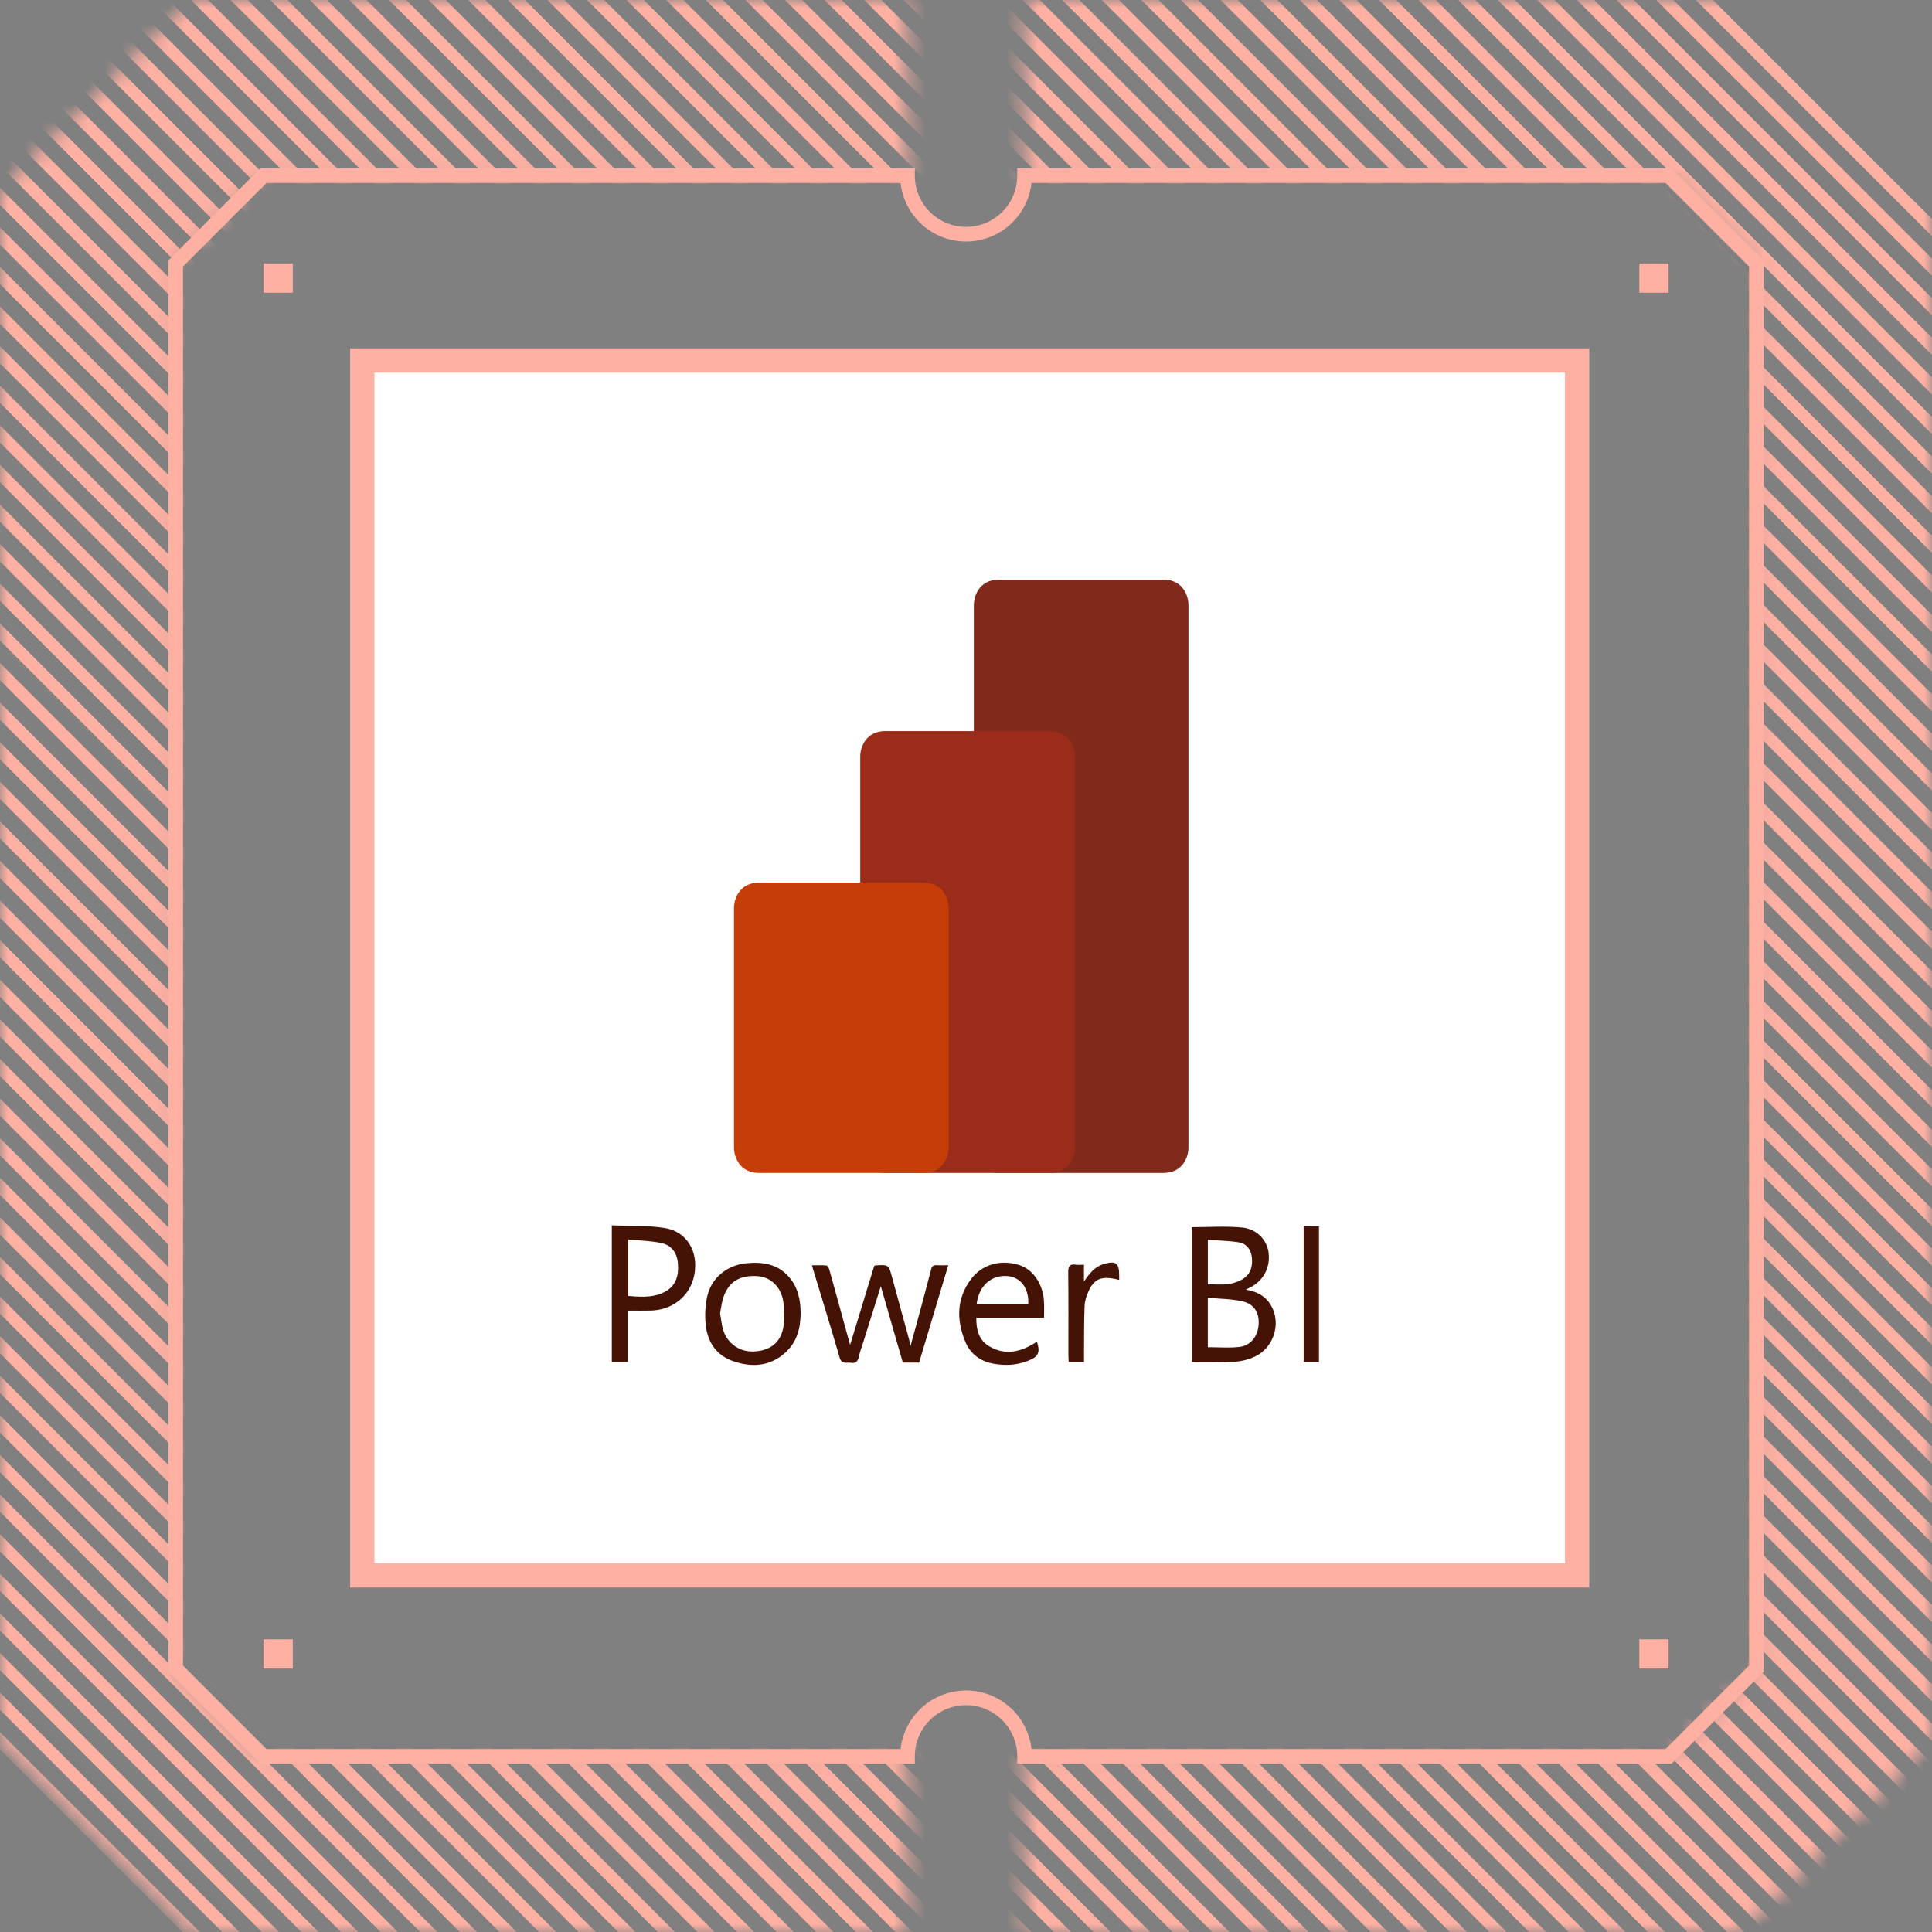
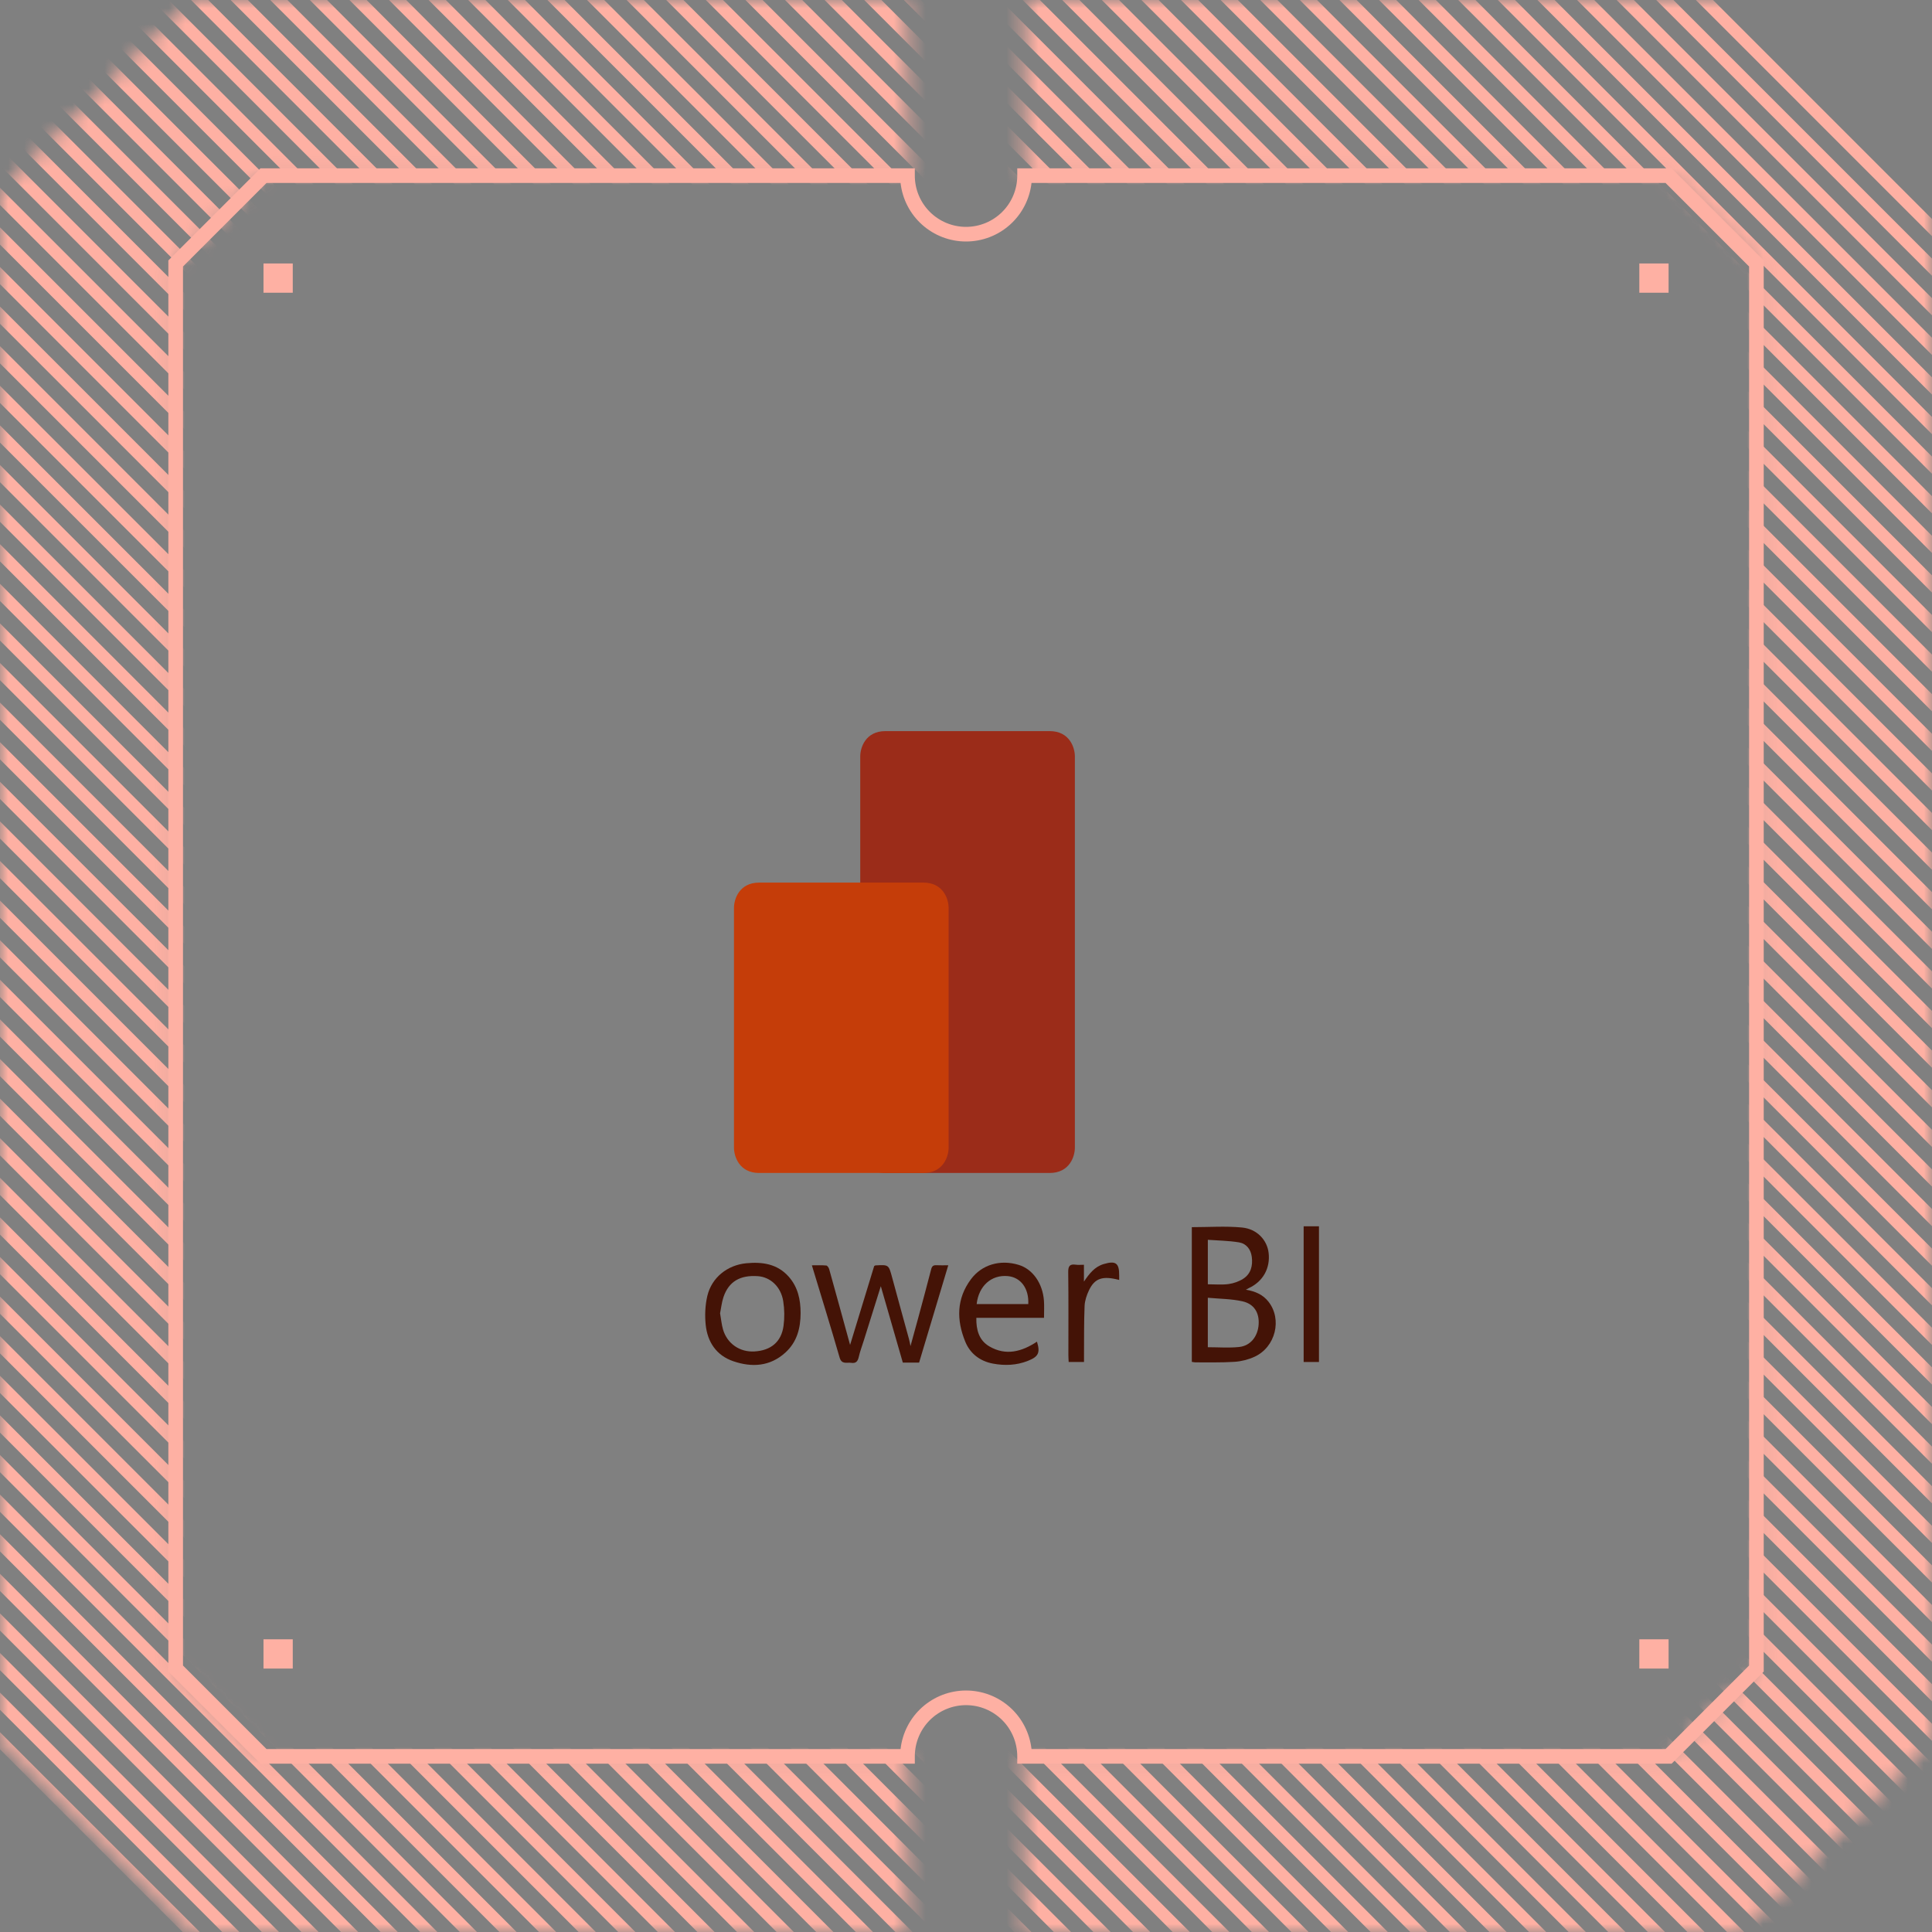
<svg xmlns="http://www.w3.org/2000/svg" width="120" height="120" viewBox="0 0 120 120" fill="none">
  <rect x="0" y="0" width="120" height="120" fill="#808080" stroke="none" />
  <mask id="mask0_1936_6627" style="mask-type:alpha" maskUnits="userSpaceOnUse" x="0" y="0" width="120" height="120">
    <path fill-rule="evenodd" clip-rule="evenodd" d="M-4.72761e-06 11.845L11.845 -1.58958e-05L56.364 -1.78417e-05L56.364 10.909L16.364 10.909L10.909 16.364L10.909 103.636L16.364 109.091L56.364 109.091L56.364 120L11.845 120L-5.17755e-07 108.155L-4.72761e-06 11.845ZM63.636 10.909L103.636 10.909L109.091 16.364L109.091 103.636L103.636 109.091L63.636 109.091L63.636 120L108.155 120L120 108.155L120 11.845L108.155 -2.01056e-05L63.636 -1.81596e-05L63.636 10.909Z" fill="#EBEAE9" />
  </mask>
  <g mask="url(#mask0_1936_6627)">
    <path d="M135.03 245.614L-19.248 91.337M135.03 243.155L-19.248 88.877M135.03 240.695L-19.248 86.417M135.03 238.235L-19.248 83.957M135.03 235.776L-19.248 81.498M135.03 233.316L-19.248 79.038M135.03 230.857L-19.248 76.579M135.03 228.397L-19.248 74.119M135.03 225.937L-19.248 71.659M135.03 223.477L-19.248 69.199M135.03 221.018L-19.248 66.74M135.03 218.558L-19.248 64.28M135.03 216.098L-19.248 61.821M135.03 213.638L-19.248 59.361M135.03 211.179L-19.248 56.901M135.03 208.719L-19.248 54.441M135.03 206.26L-19.248 51.981M135.03 203.8L-19.248 49.523M135.03 201.34L-19.248 47.063M135.03 198.881L-19.248 44.603M135.03 196.421L-19.248 42.143M135.03 193.962L-19.248 39.683M135.03 191.502L-19.248 37.224M135.03 189.042L-19.248 34.764M135.03 186.583L-19.248 32.304M135.03 184.123L-19.248 29.845M135.03 181.663L-19.248 27.385M135.03 179.203L-19.248 24.926M135.03 176.743L-19.248 22.466M135.03 174.285L-19.248 20.006M135.03 171.825L-19.248 17.547M135.03 169.365L-19.248 15.087M135.03 166.905L-19.248 12.628M135.03 164.445L-19.248 10.168M135.03 161.986L-19.248 7.708M135.03 159.526L-19.248 5.248M135.03 157.067L-19.248 2.789M135.03 154.607L-19.248 0.329M135.03 152.147L-19.248 -2.131M135.03 149.688L-19.248 -4.591M135.03 147.228L-19.248 -7.05M135.03 144.768L-19.248 -9.51M135.03 142.309L-19.248 -11.969M135.03 139.849L-19.248 -14.429M135.03 137.389L-19.248 -16.889M135.03 134.929L-19.248 -19.348M135.03 132.47L-19.248 -21.808M135.03 130.01L-19.248 -24.268M135.03 127.551L-19.248 -26.727M135.03 125.091L-19.248 -29.187M135.03 122.631L-19.248 -31.646M135.03 120.172L-19.248 -34.106M135.03 117.712L-19.248 -36.566M135.03 115.252L-19.248 -39.026M135.03 112.792L-19.248 -41.486M135.03 110.333L-19.248 -43.944M135.03 107.874L-19.248 -46.405M135.03 105.414L-19.248 -48.864M135.03 102.954L-19.248 -51.324M135.03 100.494L-19.248 -53.784M135.03 98.034L-19.248 -56.243M135.03 95.576L-19.248 -58.703M135.03 93.115L-19.248 -61.162M135.03 90.656L-19.248 -63.622M135.03 88.196L-19.248 -66.082M135.03 85.736L-19.248 -68.541M135.03 83.277L-19.248 -71.001M135.03 80.817L-19.248 -73.461M135.03 78.358L-19.248 -75.92M135.03 75.898L-19.248 -78.38M135.03 73.438L-19.248 -80.84M135.03 70.978L-19.248 -83.3M135.03 68.519L-19.248 -85.759M135.03 66.059L-19.248 -88.219M135.03 63.6L-19.248 -90.678M135.03 61.14L-19.248 -93.138M135.03 58.68L-19.248 -95.598M135.03 56.22L-19.248 -98.057M135.03 53.761L-19.248 -100.517M135.03 51.301L-19.248 -102.977M135.03 48.841L-19.248 -105.437M135.03 46.382L-19.248 -107.896M135.03 43.922L-19.248 -110.355M135.03 41.463L-19.248 -112.815M135.03 39.003L-19.248 -115.275M135.03 36.543L-19.248 -117.735M135.03 34.083L-19.248 -120.195M135.03 31.624L-19.248 -122.654M135.03 29.165L-19.248 -125.114" stroke="#FEB0A3" stroke-width="0.755" />
  </g>
  <path fill-rule="evenodd" clip-rule="evenodd" d="M10.457 103.825L10.457 16.176L16.178 10.455L56.821 10.455L56.821 10.909C56.821 11.753 57.156 12.563 57.753 13.159C58.349 13.756 59.159 14.091 60.002 14.091C60.846 14.091 61.656 13.756 62.252 13.159C62.849 12.563 63.184 11.753 63.184 10.909L63.184 10.455L103.827 10.455L109.548 16.176L109.548 103.825L103.827 109.546L63.184 109.546L63.184 109.091C63.184 108.247 62.849 107.438 62.252 106.841C61.656 106.245 60.846 105.91 60.002 105.91C59.159 105.91 58.349 106.245 57.753 106.841C57.156 107.438 56.821 108.247 56.821 109.091L56.821 109.546L16.178 109.546L10.457 103.825ZM11.366 103.448L16.555 108.637L55.936 108.637C56.048 107.637 56.525 106.713 57.275 106.042C58.025 105.372 58.996 105.001 60.002 105.001C61.009 105.001 61.98 105.372 62.73 106.042C63.48 106.713 63.956 107.637 64.069 108.637L103.45 108.637L108.639 103.448L108.639 16.553L103.45 11.364L64.069 11.364C63.956 12.364 63.48 13.288 62.73 13.958C61.98 14.629 61.009 15 60.002 15C58.996 15 58.025 14.629 57.275 13.958C56.525 13.288 56.048 12.364 55.936 11.364L16.555 11.364L11.366 16.553L11.366 103.448Z" fill="#FEB0A3" />
-   <path d="M22.503 97.847L22.503 22.393L97.957 22.393L97.957 97.847L22.503 97.847Z" fill="white" stroke="#FEB0A3" stroke-width="1.51" />
  <path d="M74.026 76.221C75.089 76.221 76.124 76.145 77.143 76.243C78.08 76.333 78.702 77.024 78.796 77.814C78.909 78.768 78.448 79.596 77.579 80C77.537 80.02 77.498 80.043 77.385 80.105C77.98 80.206 78.446 80.419 78.782 80.844C79.652 81.941 79.229 83.672 77.918 84.272C77.537 84.446 77.102 84.557 76.684 84.585C75.876 84.639 75.063 84.614 74.251 84.619C74.181 84.619 74.11 84.6 74.026 84.588V76.22V76.221ZM75.02 83.678C75.694 83.678 76.335 83.731 76.964 83.664C77.675 83.589 78.129 83.006 78.177 82.259C78.222 81.545 77.903 80.992 77.175 80.828C76.482 80.672 75.754 80.674 75.02 80.606V83.678ZM75.021 79.769C75.479 79.769 75.9 79.811 76.307 79.755C76.622 79.712 76.953 79.597 77.22 79.425C77.699 79.115 77.82 78.612 77.751 78.069C77.691 77.596 77.413 77.243 76.958 77.166C76.327 77.061 75.68 77.056 75.021 77.007V79.769Z" fill="#441306" />
  <path d="M57.086 84.635H56.076C55.625 83.067 55.175 81.505 54.709 79.888C54.345 81.05 53.997 82.161 53.649 83.272C53.543 83.61 53.416 83.944 53.338 84.288C53.275 84.564 53.156 84.693 52.864 84.648C52.592 84.606 52.28 84.771 52.148 84.314C51.603 82.422 51.017 80.543 50.427 78.591C50.752 78.591 51.039 78.577 51.322 78.603C51.39 78.609 51.478 78.74 51.502 78.829C51.939 80.391 52.367 81.956 52.801 83.535C53.301 81.897 53.8 80.261 54.297 78.637C54.334 78.617 54.355 78.597 54.376 78.597C55.205 78.549 55.197 78.551 55.412 79.347C55.756 80.624 56.111 81.898 56.459 83.173C56.491 83.29 56.511 83.411 56.553 83.606C56.722 82.991 56.875 82.442 57.023 81.892C57.297 80.875 57.574 79.858 57.836 78.837C57.885 78.643 57.97 78.575 58.163 78.585C58.392 78.598 58.623 78.588 58.899 78.588C58.287 80.627 57.69 82.62 57.086 84.635H57.086Z" fill="#441306" />
-   <path d="M38.988 81.403V84.589H38V76.108C39.109 76.156 40.223 76.1 41.298 76.276C42.683 76.502 43.401 77.764 43.123 79.196C42.874 80.483 41.783 81.375 40.416 81.402C39.952 81.412 39.487 81.404 38.988 81.404V81.403ZM39.012 76.983V80.493C40.115 80.594 40.725 80.537 41.275 80.25C41.982 79.882 42.161 79.247 42.11 78.511C42.065 77.842 41.733 77.347 41.074 77.206C40.413 77.065 39.724 77.055 39.011 76.983H39.012Z" fill="#441306" />
  <path d="M64.846 81.852H60.642C60.626 82.602 60.811 83.254 61.449 83.626C62.481 84.23 63.472 83.952 64.408 83.333C64.622 84.029 64.497 84.268 63.84 84.527C63.131 84.806 62.399 84.833 61.67 84.695C60.876 84.545 60.261 84.084 59.954 83.333C59.407 81.995 59.403 80.674 60.303 79.461C60.986 78.542 62.124 78.215 63.273 78.564C64.142 78.827 64.767 79.709 64.842 80.802C64.865 81.131 64.846 81.463 64.846 81.852ZM60.662 80.999H63.868C63.916 80.025 63.401 79.335 62.593 79.261C61.577 79.167 60.788 79.869 60.662 80.999Z" fill="#441306" />
  <path d="M49.727 81.551C49.726 82.492 49.503 83.356 48.78 84.012C47.824 84.879 46.7 84.941 45.55 84.55C44.496 84.191 43.941 83.355 43.831 82.278C43.771 81.691 43.799 81.067 43.933 80.495C44.203 79.35 45.182 78.572 46.361 78.462C47.35 78.369 48.28 78.498 48.988 79.296C49.559 79.94 49.725 80.719 49.727 81.551ZM44.726 81.573C44.79 81.933 44.817 82.265 44.909 82.579C45.168 83.459 45.952 83.994 46.859 83.941C47.882 83.882 48.533 83.346 48.667 82.351C48.735 81.849 48.727 81.32 48.648 80.82C48.506 79.92 47.852 79.32 47.07 79.265C45.97 79.187 45.267 79.598 44.939 80.556C44.826 80.887 44.792 81.246 44.725 81.574L44.726 81.573Z" fill="#441306" />
  <path d="M80.972 76.167H81.923V84.596H80.972V76.167Z" fill="#441306" />
  <path d="M69.513 79.499C68.49 79.23 68 79.388 67.641 80.136C67.497 80.438 67.38 80.783 67.366 81.113C67.324 82.119 67.337 83.127 67.33 84.134C67.328 84.279 67.33 84.423 67.33 84.594H66.377C66.371 84.454 66.359 84.313 66.359 84.172C66.358 82.451 66.371 80.731 66.349 79.011C66.344 78.628 66.455 78.5 66.822 78.553C66.966 78.574 67.115 78.557 67.325 78.557V79.602C67.659 79.112 67.981 78.684 68.552 78.513C69.296 78.291 69.519 78.448 69.514 79.21C69.514 79.295 69.514 79.379 69.514 79.499L69.513 79.499Z" fill="#441306" />
-   <path d="M62.056 36C60.801 36 60.487 37.046 60.487 37.568V71.288C60.487 71.81 60.801 72.856 62.056 72.856H72.25C73.504 72.856 73.818 71.81 73.818 71.288V37.568C73.818 37.046 73.504 36 72.25 36H62.056Z" fill="#812A1B" />
  <path d="M54.999 45.41C53.744 45.41 53.431 46.456 53.431 46.978V71.287C53.431 71.81 53.744 72.856 54.999 72.856H65.193C66.448 72.856 66.762 71.81 66.762 71.287V46.978C66.762 46.456 66.448 45.41 65.193 45.41H54.999Z" fill="#9B2C19" />
  <path d="M47.157 54.82C45.903 54.82 45.589 55.865 45.589 56.388V71.287C45.589 71.81 45.903 72.856 47.157 72.856H57.351C58.606 72.856 58.92 71.81 58.92 71.287V56.388C58.92 55.865 58.606 54.82 57.351 54.82H47.157Z" fill="#C53D09" />
  <path d="M16.366 103.637L16.366 101.819L18.184 101.819L18.184 103.637L16.366 103.637ZM16.366 18.182L16.366 16.364L18.184 16.364L18.184 18.182L16.366 18.182ZM101.821 103.637L101.821 101.819L103.639 101.819L103.639 103.637L101.821 103.637ZM101.821 18.182L101.821 16.364L103.639 16.364L103.639 18.182L101.821 18.182Z" fill="#FEB0A3" />
</svg>